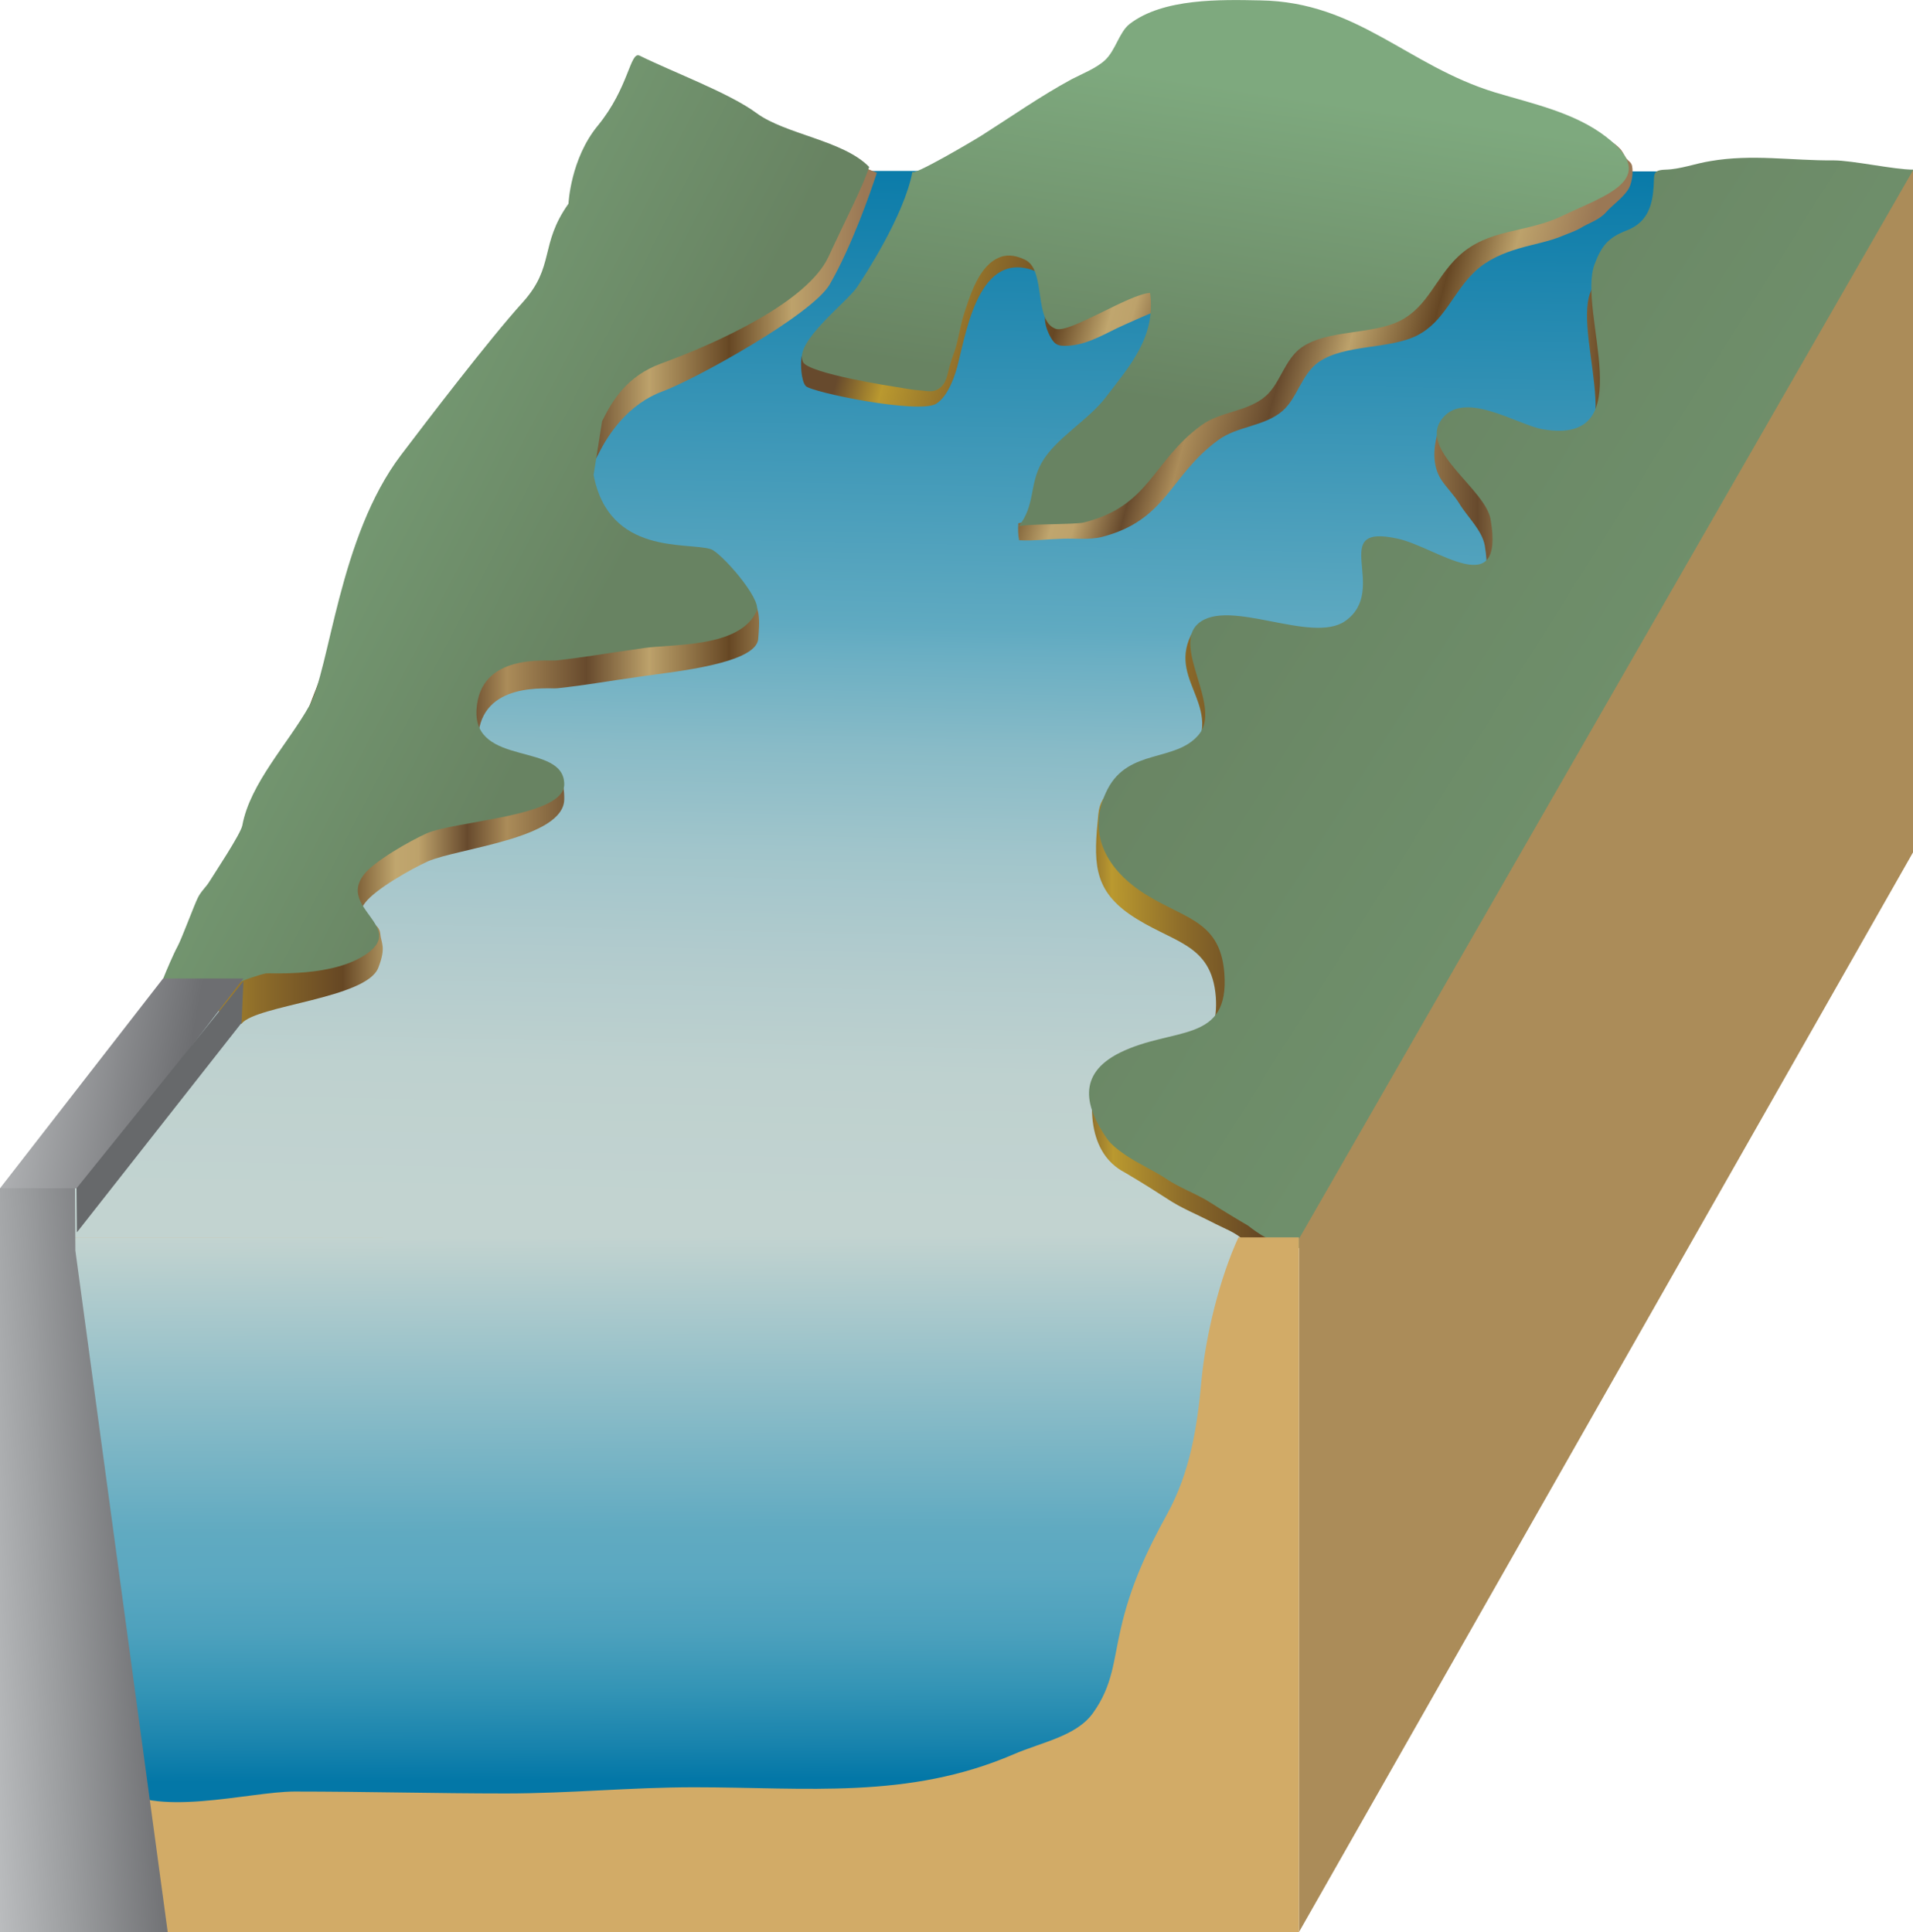
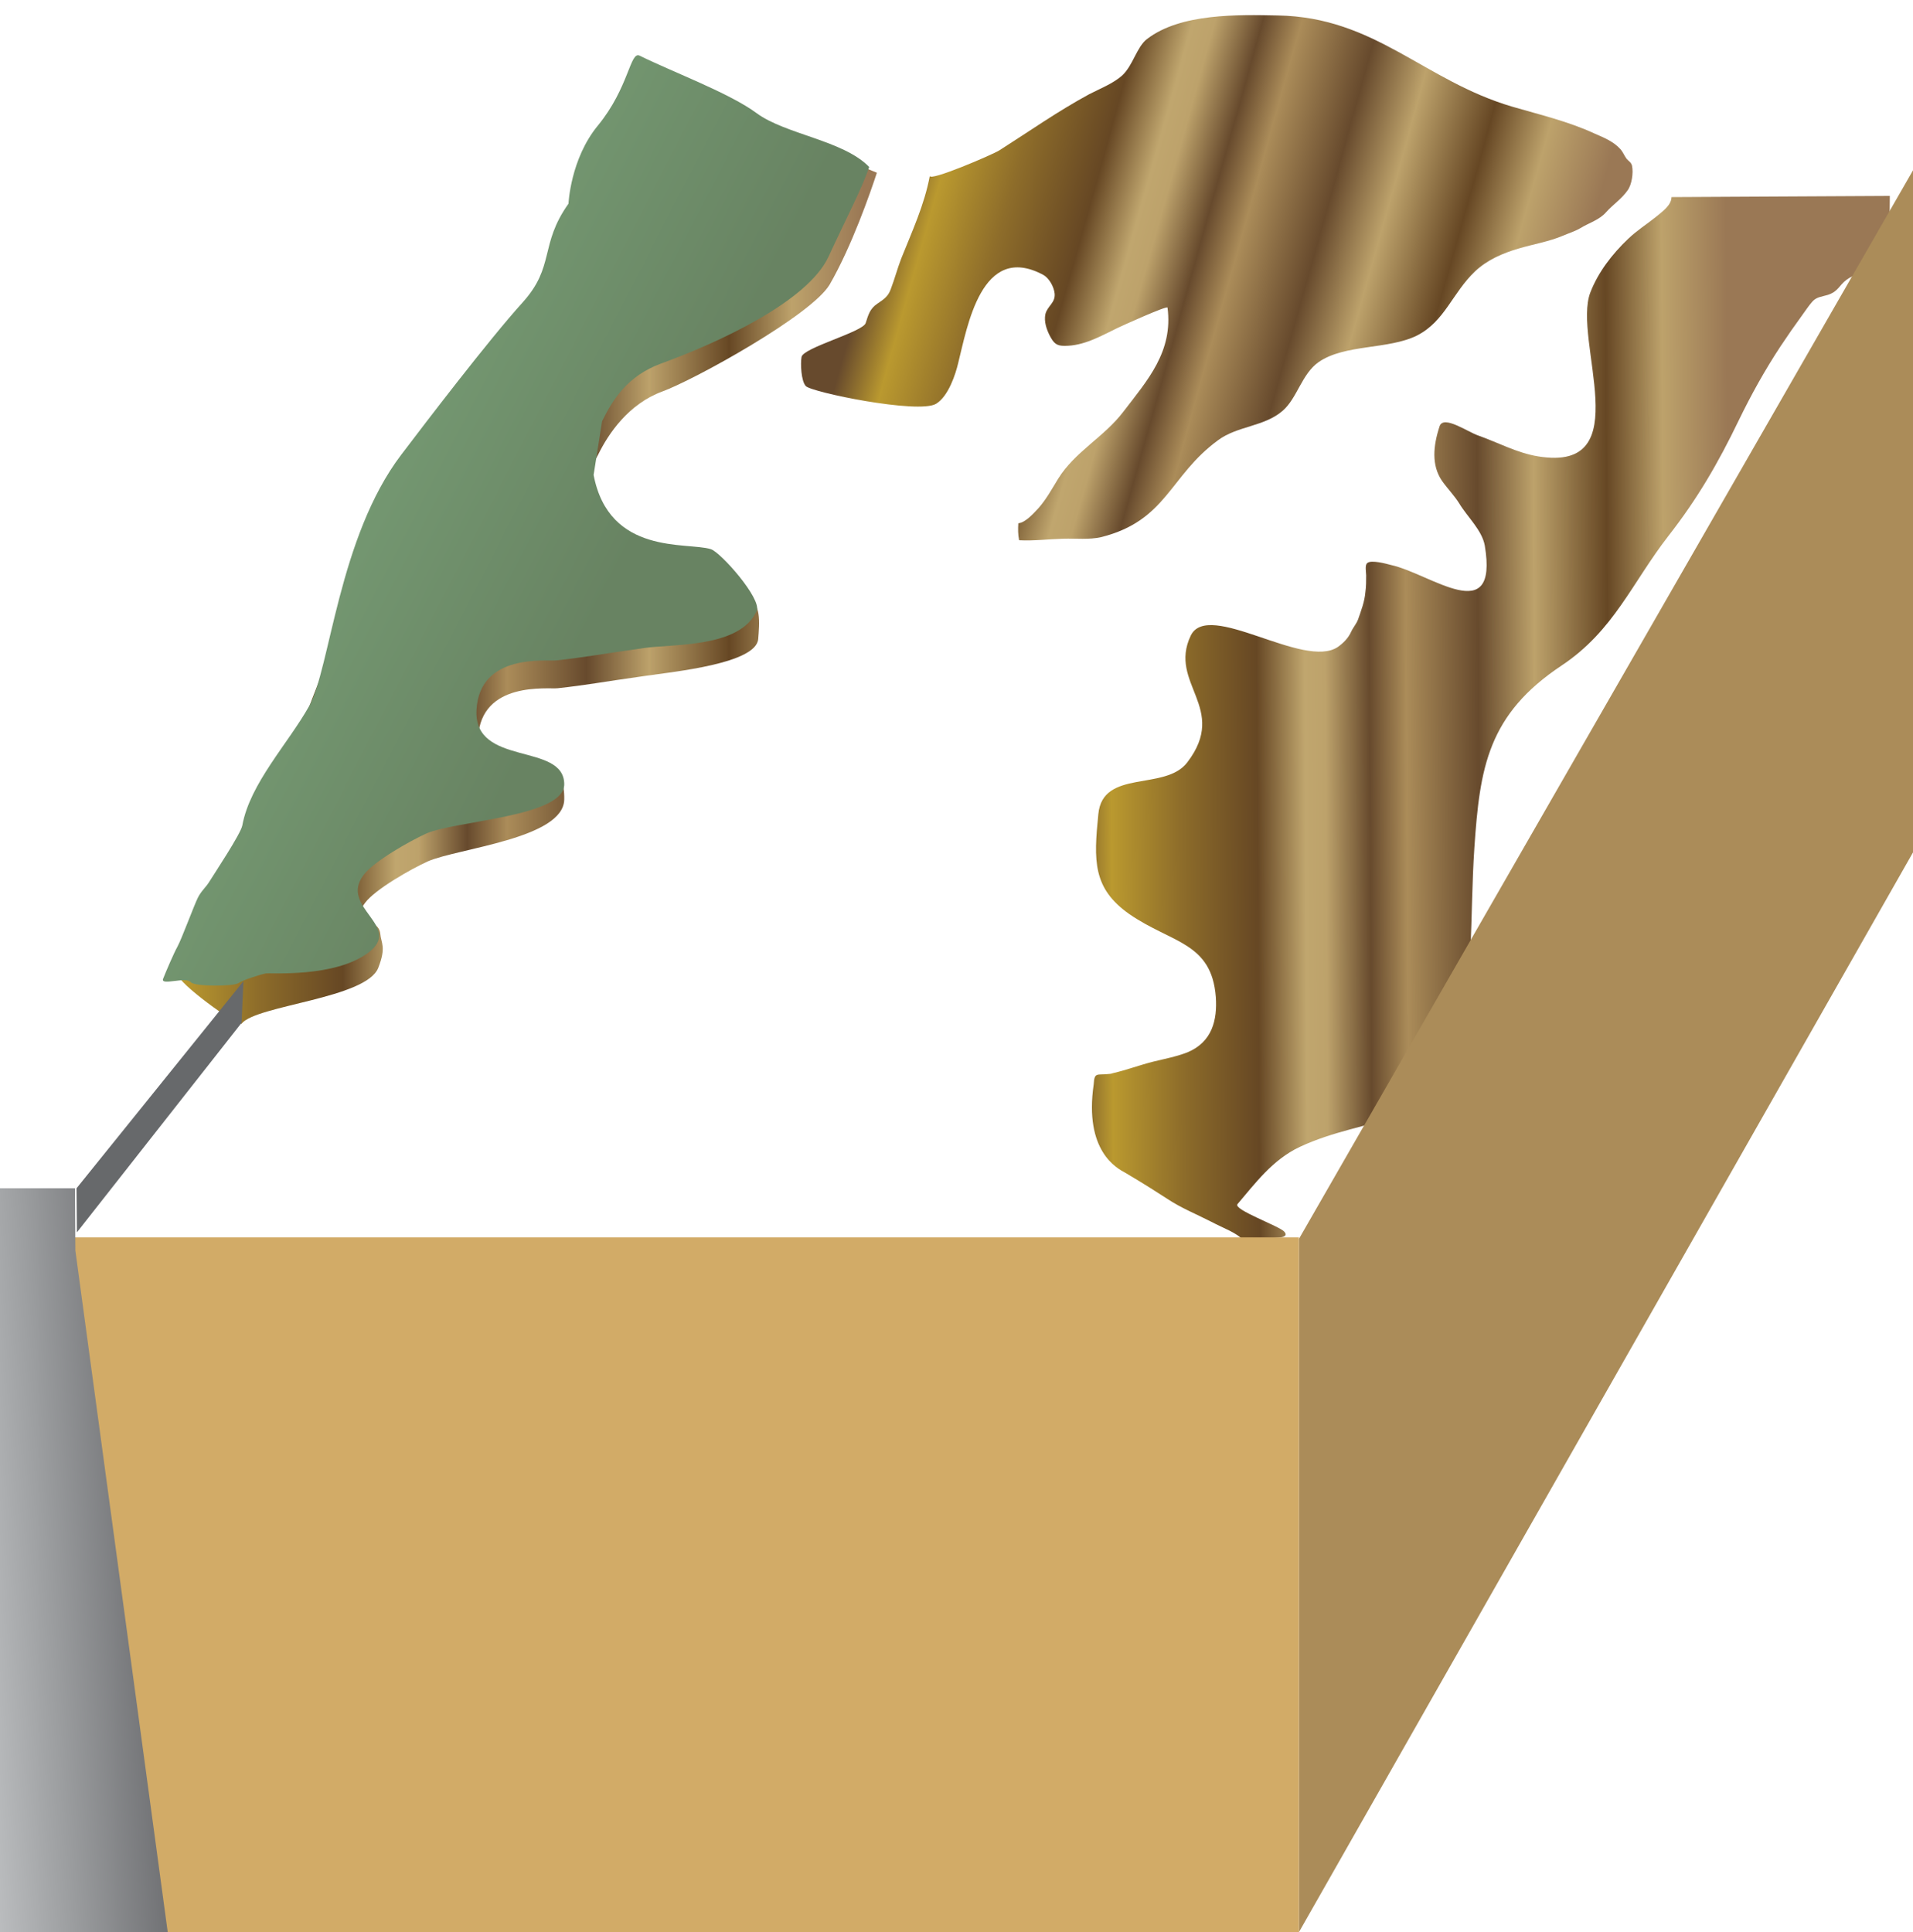
<svg xmlns="http://www.w3.org/2000/svg" xmlns:ns1="https://ian.umces.edu/media-library/" x="0px" y="0px" width="495" height="500" viewBox="0 0 495 500" xml:space="preserve">
  <title>Australia QLD: North Pine Dam</title>
  <desc>
    <ns1:title>Australia QLD: North Pine Dam</ns1:title>
    <ns1:descr>Illustration of North Pine Dam in Queensland, Australia</ns1:descr>
    <ns1:scene>
      <ns1:contains>diagram, template, base, ecosystem, aquatic, freshwater river, stream, tributary, Australia, QueenslQLD, North, Pine, Dam, North, Pine River, Moreton Bay, Brisbane</ns1:contains>
      <ns1:when>2005-03-03</ns1:when>
    </ns1:scene>
  </desc>
  <g id="ian_symbols_8e23d2947ce6c714911cbfeffcd61b72">
    <g>
      <linearGradient id="ian_symbols_15626e5799806f044135241a2bba57c8" gradientUnits="userSpaceOnUse" x1="242.781" y1="19.983" x2="250.588" y2="-326.013" gradientTransform="matrix(0.998 0 0 0.907 0.659 296.866)">
        <stop offset="5.700000e-03" style="stop-color:#C2D3D0" />
        <stop offset="0.116" style="stop-color:#BED1CF" />
        <stop offset="0.21" style="stop-color:#B2CBCD" />
        <stop offset="0.299" style="stop-color:#A1C5CB" />
        <stop offset="0.385" style="stop-color:#89BBC7" />
        <stop offset="0.467" style="stop-color:#69AEC3" />
        <stop offset="0.486" style="stop-color:#60AAC1" />
        <stop offset="0.898" style="stop-color:#0377A7" />
      </linearGradient>
-       <polygon fill="url(#ian_symbols_15626e5799806f044135241a2bba57c8)" points="338.3,320.4 0.5,320.2 182.8,44.2 492,44.4   " />
      <linearGradient id="ian_symbols_4ad5df62ee16e8841df24dbf7025c9d8" gradientUnits="userSpaceOnUse" x1="276.001" y1="-70.477" x2="460.972" y2="-71.508" gradientTransform="matrix(1 0 0 1 0 257.091)">
        <stop offset="0" style="stop-color:#674A2D" />
        <stop offset="6.210000e-02" style="stop-color:#BA992F" />
        <stop offset="0.158" style="stop-color:#8E6D2A" />
        <stop offset="0.266" style="stop-color:#664724" />
        <stop offset="0.333" style="stop-color:#C0A66E" />
        <stop offset="0.362" style="stop-color:#BDA26B" />
        <stop offset="0.424" style="stop-color:#674A2D" />
        <stop offset="0.475" style="stop-color:#AB8C59" />
        <stop offset="0.576" style="stop-color:#674A2D" />
        <stop offset="0.655" style="stop-color:#BDA26B" />
        <stop offset="0.757" style="stop-color:#664724" />
        <stop offset="0.836" style="stop-color:#BDA26B" />
        <stop offset="0.927" style="stop-color:#9A7855" />
      </linearGradient>
      <path fill="url(#ian_symbols_4ad5df62ee16e8841df24dbf7025c9d8)" d="M287.1,277.9c0.3,0,0.6-0.1,0.9-0.2c3.5-0.8,6.9-2.1,10.5-3c2.9-0.7,6-1.3,8.8-2.4    c6.4-2.7,7.7-8.4,7.3-14.3c-1.1-14.2-11.4-13.9-22.3-21.4c-9.6-6.7-9.3-13.9-8.1-25.9c1.1-11.8,17.3-5.9,23-13.4    c10.8-14.1-5-20.4,0.9-32.8c4.5-9.4,29.3,8.9,38.1,2.9c1.4-1,2.7-2.3,3.4-3.9c0.5-1.1,1.4-2.1,1.8-3.2c0.8-2.3,1.7-4.6,1.9-7.1    c0.2-1.4,0.2-2.9,0.2-4.3c0-0.8-0.4-2.7,0.3-3.2c1-0.9,5,0.2,6.1,0.5c10.2,2.2,27.9,16.6,24.3-5c-0.7-4-4.5-7.4-6.6-10.9    c-1.3-2.1-3.1-3.9-4.5-5.9c-2.7-4-2.3-8.9-0.6-14.1c1-3,7.3,1.5,10,2.4c5.1,1.8,10,4.5,15.5,5.4c26.2,4.3,8.8-30.1,13.5-42.4    c2-5.2,5.6-9.9,9.8-13.9c2.2-2.1,4.7-3.7,7.1-5.6c1.8-1.5,4.1-3.1,4.1-5.2l56.5-0.3c0,6.3-0.1,6.3-1.2,8.6c-0.6,1.2-1.9,2-2.5,3.3    c-0.6,1.4-0.7,2.9-1.2,4.2c-0.3,0.6-0.6,1.4-1,2c-1.4,2.1-3.4,2.2-5.3,3.6c-2,1.5-2.1,3-4.8,3.9c-1.6,0.5-2.9,0.5-4,1.7    c-1,1.1-1.8,2.4-2.7,3.6c-1.9,2.6-3.7,5.2-5.5,7.9c-4.1,6.2-7.7,12.7-10.9,19.3c-5.3,11-10.7,20.3-18.2,29.9    c-9.4,12.1-14.1,24.5-27.6,33.5c-19.1,12.7-21.2,26.4-22.6,47.2c-1.2,17.7,0,35.3-4.7,52.9c-5.2,19.6-23,16.3-40.5,24.5    c-7,3.3-11.5,9.4-16.1,14.8c-1.2,1.4,10.9,5.7,12.1,7.1c2.6,2.9-9.2,0.8-10.4,2.4c-2-2.2-5-3.1-8.6-5c-3.9-2-7.7-3.5-11.3-5.9    c-2.5-1.6-5.7-3.7-10.8-6.7c-2.2-1.2-10.7-5.6-8.2-22.9C283.2,277.3,283.8,278.3,287.1,277.9L287.1,277.9z" />
      <linearGradient id="ian_symbols_a7843df2755920b4098d9326f8d13d1d" gradientUnits="userSpaceOnUse" x1="229.42" y1="-205.09" x2="413.779" y2="-153.508" gradientTransform="matrix(1 0 0 1 0 257.091)">
        <stop offset="0" style="stop-color:#674A2D" />
        <stop offset="6.210000e-02" style="stop-color:#BA992F" />
        <stop offset="0.158" style="stop-color:#8E6D2A" />
        <stop offset="0.266" style="stop-color:#664724" />
        <stop offset="0.333" style="stop-color:#C0A66E" />
        <stop offset="0.362" style="stop-color:#BDA26B" />
        <stop offset="0.424" style="stop-color:#674A2D" />
        <stop offset="0.475" style="stop-color:#AB8C59" />
        <stop offset="0.576" style="stop-color:#674A2D" />
        <stop offset="0.655" style="stop-color:#BDA26B" />
        <stop offset="0.757" style="stop-color:#664724" />
        <stop offset="0.836" style="stop-color:#BDA26B" />
        <stop offset="0.927" style="stop-color:#9A7855" />
      </linearGradient>
      <path fill="url(#ian_symbols_a7843df2755920b4098d9326f8d13d1d)" d="M242.2,104.5c3.3-2,5.1-7.9,5.7-10.4c2.4-9.5,6-31.5,22-23c1.5,0.8,2.8,3,3,4.9    c0.2,2.4-1.9,3.2-2.4,5.3c-0.4,1.9,0.3,3.9,1.1,5.5c1.1,2.1,1.8,2.7,3.9,2.7c4.9,0,9.1-2.4,13.6-4.6c0.8-0.4,12.9-5.9,13-5.3    c1.5,11.4-5.2,18.8-11.4,26.9c-5,6.6-12.5,10.3-16.9,17.4c-1.6,2.6-3,5.2-5,7.5c-1.2,1.3-3.5,3.9-5.3,4c-0.1,1.4-0.1,3,0.2,4.4    c3.9,0.2,7.6-0.3,11.5-0.4c3.1-0.1,6.6,0.3,9.7-0.4c17.1-4.3,17.6-15.8,30.3-25.1c5-3.7,12-3.5,16.7-7.6c3.8-3.3,4.9-9.5,9.3-12.6    c6.8-4.7,18.1-3.2,25.5-6.9c7.2-3.7,9.1-11,15-16.6c3.2-3,7.2-4.7,11.3-5.9c3.7-1.1,7.9-1.8,11.4-3.3c1.4-0.6,3.3-1.2,4.6-2    c2.1-1.3,4.9-2.1,6.6-4.1c1.8-2,4-3.4,5.6-5.7c1-1.4,1.5-4.4,1.1-6.3c-0.2-0.9-0.9-1.2-1.4-1.8c-0.6-0.8-0.9-1.7-1.6-2.5    c-1.8-2-4.3-3-6.6-4c-6.9-3.2-14.2-4.9-21.4-7C368.5,20.9,355.8,4.4,330.6,4c-10.2-0.2-25.1-0.6-33.8,6.1    c-2.7,2.1-3.6,6.8-6.4,9.4c-2.3,2.1-5.9,3.5-8.6,4.9c-8.1,4.4-15.5,9.6-23.2,14.5c-1.7,1.1-18.3,8.2-18,6.6    c-1.4,7.5-4.6,14.4-7.4,21.4c-1,2.6-1.7,5.3-2.7,7.9c-0.7,2-1.9,2.7-3.5,3.8c-1.9,1.3-2.3,2.8-3,5c-0.7,2.3-16.3,6.4-16.6,8.8    c-0.3,1.7-0.1,6.2,1.1,7.5C209.9,101.5,237.6,107.2,242.2,104.5L242.2,104.5z" />
      <linearGradient id="ian_symbols_3c291f4623648d34818a0e277b39a7a4" gradientUnits="userSpaceOnUse" x1="313.634" y1="-296.742" x2="301.284" y2="-208.073" gradientTransform="matrix(0.867 0 0 0.933 48.323 299.4)">
        <stop offset="0" style="stop-color:#7EA97E" />
        <stop offset="1" style="stop-color:#688362" />
      </linearGradient>
-       <path fill="url(#ian_symbols_3c291f4623648d34818a0e277b39a7a4)" d="M237.9,101c1.7,0.1,3.4,0.7,5-0.4c2.1-1.4,2.2-3.7,2.8-5.8c0.4-1.3,0.8-2.6,1.3-3.9    c1-3,1.4-6.2,2.3-9.2c1.7-5.2,4-13.2,9.6-15.2c2.2-0.8,4.5-0.2,6.5,0.8c5.3,2.8,2,15.8,7.8,17.8c3.6,1.2,18.9-9,24.4-9.3    c1.5,11.4-5.2,18.8-11.4,26.9c-4.5,6-13.1,10.7-16.7,17.1c-3.2,5.7-1.6,11.1-6,16.5c0.7-0.8,14.8-0.5,17-1.1    c17.1-4.3,17.6-15.8,30.3-25.1c5-3.7,12-3.5,16.7-7.6c3.8-3.3,4.9-9.5,9.3-12.6c6.8-4.7,18.1-3.2,25.5-6.9c7.2-3.7,9.1-11,15-16.6    c7.8-7.4,17.7-6,27.1-10.6c10.5-5.1,25.4-9.3,11.3-20.3c-8.2-6.4-19.3-8.7-28.9-11.6c-22.8-7-35.5-23.4-60.7-23.8    c-10.2-0.2-25.1-0.6-33.8,6.1c-2.7,2.1-3.6,6.8-6.4,9.4c-2.3,2.1-5.9,3.5-8.6,4.9c-8.1,4.4-15.5,9.6-23.2,14.5    c-1.7,1.1-18.3,10.9-18,9.4c-2.1,11.4-12.6,27.3-14.4,30c-2.8,4-16.4,14.3-13.9,19.3c1.5,3,23.8,6.4,23.8,6.4    C232,100.1,235.8,100.9,237.9,101L237.9,101z" />
      <linearGradient id="ian_symbols_5e452ff800f286f4a12a9ef7702e06a1" gradientUnits="userSpaceOnUse" x1="684.835" y1="9.266" x2="343.426" y2="-189.416" gradientTransform="matrix(0.989 0 0 0.913 -30.056 300.291)">
        <stop offset="0" style="stop-color:#7EA97E" />
        <stop offset="1" style="stop-color:#688362" />
      </linearGradient>
-       <path fill="url(#ian_symbols_5e452ff800f286f4a12a9ef7702e06a1)" d="M289.8,272.4c13.8-6.8,28.4-2.2,27-20.6c-1.1-14.3-11.3-14-22.1-21.5c-9.5-6.7-13.3-16-8.1-26.1    c5.5-10.6,17.6-6.9,23.6-14.1c6.1-7.3-7-22.7-0.2-28.7c7.8-6.9,29.4,5.4,38.1-0.7c11.6-8.2-4.9-25.4,13.6-21.3    c10.1,2.2,27.7,16.7,24-5c-1.3-7.7-18-17.5-13-25.4c5.5-8.7,19.9,1,26.6,2.1c25.9,4.3,8.7-30.3,13.3-42.7c1.8-4.7,3.4-6.9,8.4-8.8    c5.4-2.1,6.6-6.6,6.9-11.5c0.2-3-0.4-4.1,3.1-4.2c3.8-0.1,7.7-1.6,11.5-2.2c10.9-1.9,21.2-0.1,31.9-0.2c5,0,15.7,2.4,20.7,2.4    c0,6.4-6,32.6-6.6,33.9c-0.3,0.6-0.6,9.6-1,10.2c-1.4,2.1-4.3,10.8-6.2,12.2c-2,1.5,2.7,6.2,0,7.1c-1.6,0.5,4.1-2.2,3.1-1    c-1,1.1-1.2,9-2.1,10.2c-1.9,2.6,2.2,2.4-0.9,9.1c-11.7,24.9,4.9-2.7-14,21.8c-9.4,12.2-58.7,56.9-60.1,77.8    c-1.2,17.9-24.5,23.7-29.1,41.3c-5.1,19.7,3.6,22.3-13.8,30.6c-7.4,3.5-5.6,14.7-10.6,20.6c-2.6,3-1.8,2.7-5.1,5    c-1.9,1.3-6.9,0.5-9.1,0.5c-9.2,0-14.8-4.6-16.6-6c0,0-6.8-4-9.8-6c-3.6-2.3-8-3.8-11.5-6.2c-3.5-2.3-7.1-3.8-10.6-6.2    c-1.6-1.1-3.6-2.6-4.7-4.2C280.9,286.6,278.5,278,289.8,272.4L289.8,272.4z" />
      <polygon fill="#AB8C59" points="495.1,220.4 336.1,500 336.1,320.6 495.1,43.9   " />
      <rect x="0.5" y="320.2" fill="#D2AB67" width="335.6" height="179.8" />
      <linearGradient id="ian_symbols_84d6f311b10d2b445dbdcd6aae66a0b4" gradientUnits="userSpaceOnUse" x1="169.156" y1="62.688" x2="169.89" y2="203.991" gradientTransform="matrix(1 0 0 1 -0.674 256.478)">
        <stop offset="5.700000e-03" style="stop-color:#C2D3D0" />
        <stop offset="0.545" style="stop-color:#60AAC1" />
        <stop offset="0.63" style="stop-color:#5BA8C1" />
        <stop offset="0.727" style="stop-color:#4DA1BD" />
        <stop offset="0.83" style="stop-color:#3595B6" />
        <stop offset="0.937" style="stop-color:#1883AD" />
        <stop offset="1" style="stop-color:#0377A7" />
      </linearGradient>
-       <path fill="url(#ian_symbols_84d6f311b10d2b445dbdcd6aae66a0b4)" d="M16.9,320.2c-0.8,29.1,0.1,60.9,1.8,89.9c0.6,10.9,2.7,21.7,6.1,32.2c1.7,5.2,1.1,15.6,5.2,19.6    c9,8.9,34.6,1.7,46.2,1.7c18.2,0,36.5,0.5,54.7,0.5c16.3,0,32.4-1.6,48.7-1.6c29.2,0,55.4,3.2,82.6-8.5    c7.4-3.2,16.3-4.7,20.6-10.7c5.2-7.2,5.3-13.7,7.2-21.8c2.5-11,6.7-20.1,12-29.7c6-10.9,7.8-22.6,8.9-34.7    c1.1-11.6,4.7-26.4,9.6-37" />
      <linearGradient id="ian_symbols_71670a972436940481de469f393897e6" gradientUnits="userSpaceOnUse" x1="52.296" y1="118.253" x2="2.312" y2="122.261" gradientTransform="matrix(0.932 0 0 1.08 -9.723 274.39)">
        <stop offset="0" style="stop-color:#6D6E71" />
        <stop offset="0.58" style="stop-color:#9C9EA0" />
        <stop offset="1" style="stop-color:#BCBEC0" />
      </linearGradient>
      <polygon fill="url(#ian_symbols_71670a972436940481de469f393897e6)" points="0,307.5 19.4,307.5 19.5,323.6 43.4,500 0,500   " />
      <linearGradient id="ian_symbols_676db8f758a45304397ac6e357d5413b" gradientUnits="userSpaceOnUse" x1="34.502" y1="-112.831" x2="238.202" y2="-112.831" gradientTransform="matrix(1 0 0 1 0 257.091)">
        <stop offset="0" style="stop-color:#674A2D" />
        <stop offset="6.210000e-02" style="stop-color:#BA992F" />
        <stop offset="0.158" style="stop-color:#8E6D2A" />
        <stop offset="0.266" style="stop-color:#664724" />
        <stop offset="0.333" style="stop-color:#C0A66E" />
        <stop offset="0.362" style="stop-color:#BDA26B" />
        <stop offset="0.424" style="stop-color:#674A2D" />
        <stop offset="0.475" style="stop-color:#AB8C59" />
        <stop offset="0.576" style="stop-color:#674A2D" />
        <stop offset="0.655" style="stop-color:#BDA26B" />
        <stop offset="0.757" style="stop-color:#664724" />
        <stop offset="0.836" style="stop-color:#BDA26B" />
        <stop offset="0.927" style="stop-color:#9A7855" />
      </linearGradient>
      <path fill="url(#ian_symbols_676db8f758a45304397ac6e357d5413b)" d="M214.7,73.6c-4.6,7.9-35.1,24.7-43.3,27.7c-8.7,3.2-13.9,10.8-16.6,16.3c-5.3,10.9-11.9-8-8.4,10.4    c4,20.9,40.3,27.1,46.7,27.3c4,0.1,3.4,6.1,3.1,10c-0.4,6.4-21.7,8.5-29.2,9.6c-12.1,1.7-14.6,2.3-22.7,3.2    c-2.4,0.3-19.8-2-20.6,12.8c-0.5,8.5,22.7-1.8,22.3,16c-0.2,10.1-27.5,12.6-35.3,16c-4.2,1.9-13.6,7.2-16.2,10.7    c-4,5.2,3.5,3.8,3.9,8c0.2,2.5,1.6,3.4-0.5,8.8c-3,8-31.6,9.7-35.4,14.5c-0.8,0.9-17.2-11-16.3-12.7c1.1-2,1.5-4.5,2.5-6.5    s1.8-4.2,2.8-6.2c0.9-1.8,2.1-2.7,3-4.2c1.1-1.8,11.3-8,11.7-10.2c2-10.9,8.2-16.6,9.7-27.7c2.7-19,29.2-70.3,45.5-91.7    c6.3-8.3,21.5-10.6,23.5-21c2.4-12.3,13-19.2,20.6-29.8c0,0-10-6.5-2.9-15.2c8.1-9.9,7.3-17.2,9.7-16c8.7,4.3,16.8,7.6,23.8,12.8    c6,4.4,19.6,4.5,27.4,6.8l3.4,1.4C225.2,49.9,220.4,63.7,214.7,73.6L214.7,73.6z" />
      <linearGradient id="ian_symbols_da5cdf5c973aee84794e4239e201c1c3" gradientUnits="userSpaceOnUse" x1="77.437" y1="-198.072" x2="200.056" y2="-117.458" gradientTransform="matrix(0.791 0 0 1.007 -6.315 282.013)">
        <stop offset="0" style="stop-color:#7EA97E" />
        <stop offset="1" style="stop-color:#688362" />
      </linearGradient>
      <path fill="url(#ian_symbols_da5cdf5c973aee84794e4239e201c1c3)" d="M214.4,66.4C209,78.1,185.8,88.7,171,94.1c-8.7,3.2-12.5,9.4-15.2,14.9l-2.2,13.9    c4,20.9,24.2,17.3,30.3,19.2c2.5,0.7,13.3,12.9,11.9,16c-4.3,9.6-21.7,8.5-29.2,9.6c-12.1,1.7-14.6,2.3-22.7,3.2    c-2.4,0.3-19.8-2-20.6,12.8c-0.8,14.8,22.6,8.3,22.7,19.2c0.1,8.5-27.9,9.4-35.7,12.8c-4.2,1.9-13.6,7.2-16.2,10.7    c-6.5,8.5,10.5,13.3,1.1,20.2c-8.7,6.4-25,5.1-26.4,5.3c-1.2,0.2-6,1.7-7.1,2.5c-1.3,0.9-11.4,0.9-12.3-0.2    c-1.2-1.6-7.9,1-7.2-0.9c0.7-1.8,2.8-6.7,3.7-8.3c1.1-2,4.3-10.7,5.3-12.7c0.9-1.8,2.1-2.7,3-4.2c1.1-1.8,8.1-12.3,8.5-14.5    c2-10.9,11.8-21.1,17.3-30.9c5.4-9.6,7.6-43.7,23.8-65c6.3-8.3,22.7-29.8,31.4-39.4c8.5-9.4,4.3-14.9,11.9-25.6    c0,0,0.5-11.6,7.6-20.2c8.1-9.9,8.3-19.3,10.8-18.1c8.7,4.3,23.3,9.7,30.3,14.9c7.5,5.5,22.4,7,29.1,13.9    C223.1,48.7,219.1,56.2,214.4,66.4L214.4,66.4z" />
      <linearGradient id="ian_symbols_d94306c4f2355ac4a5391a37539265b3" gradientUnits="userSpaceOnUse" x1="16.869" y1="-18.956" x2="-35.686" y2="-18.956" gradientTransform="matrix(0.983 0 -0.173 0.943 27.977 298.23)">
        <stop offset="0" style="stop-color:#6D6E71" />
        <stop offset="1" style="stop-color:#BCBEC0" />
      </linearGradient>
-       <polygon fill="url(#ian_symbols_d94306c4f2355ac4a5391a37539265b3)" points="63,253.2 42.2,253.2 0,307.5 21.4,307.5   " />
      <polygon fill="#67696B" points="62.5,264.7 19.9,318.9 19.8,307.5 63,253.9   " />
    </g>
  </g>
</svg>